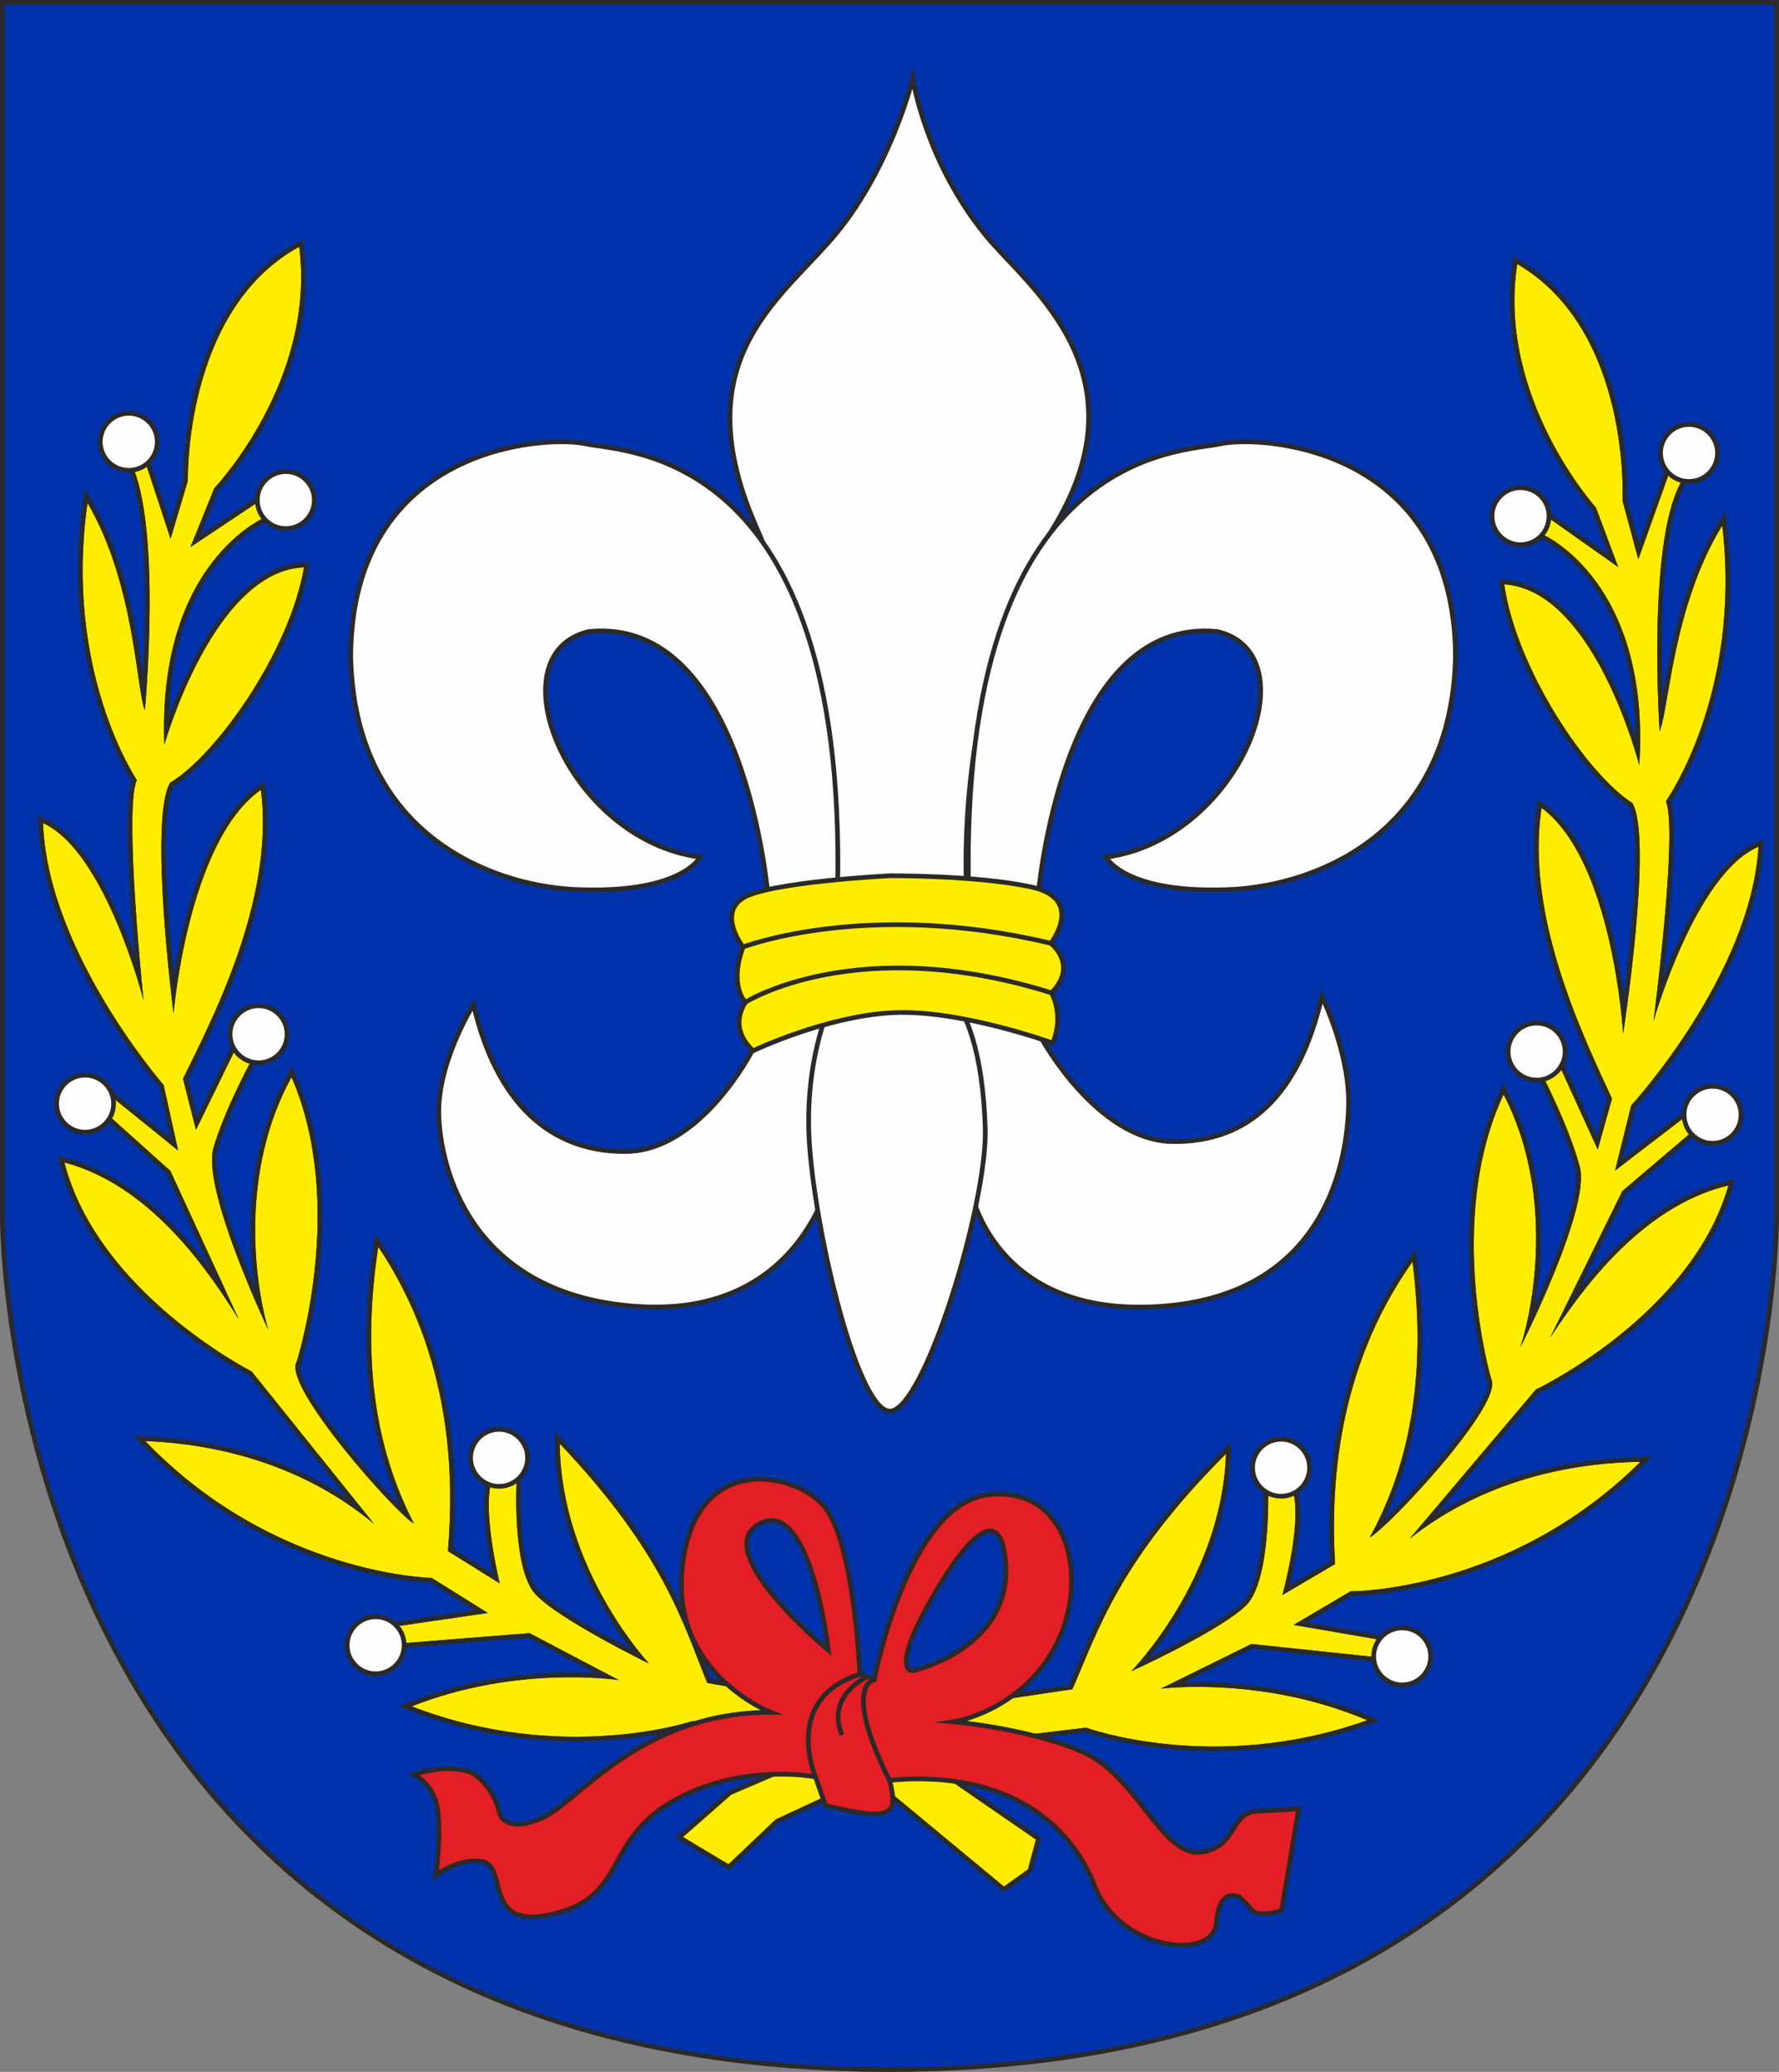
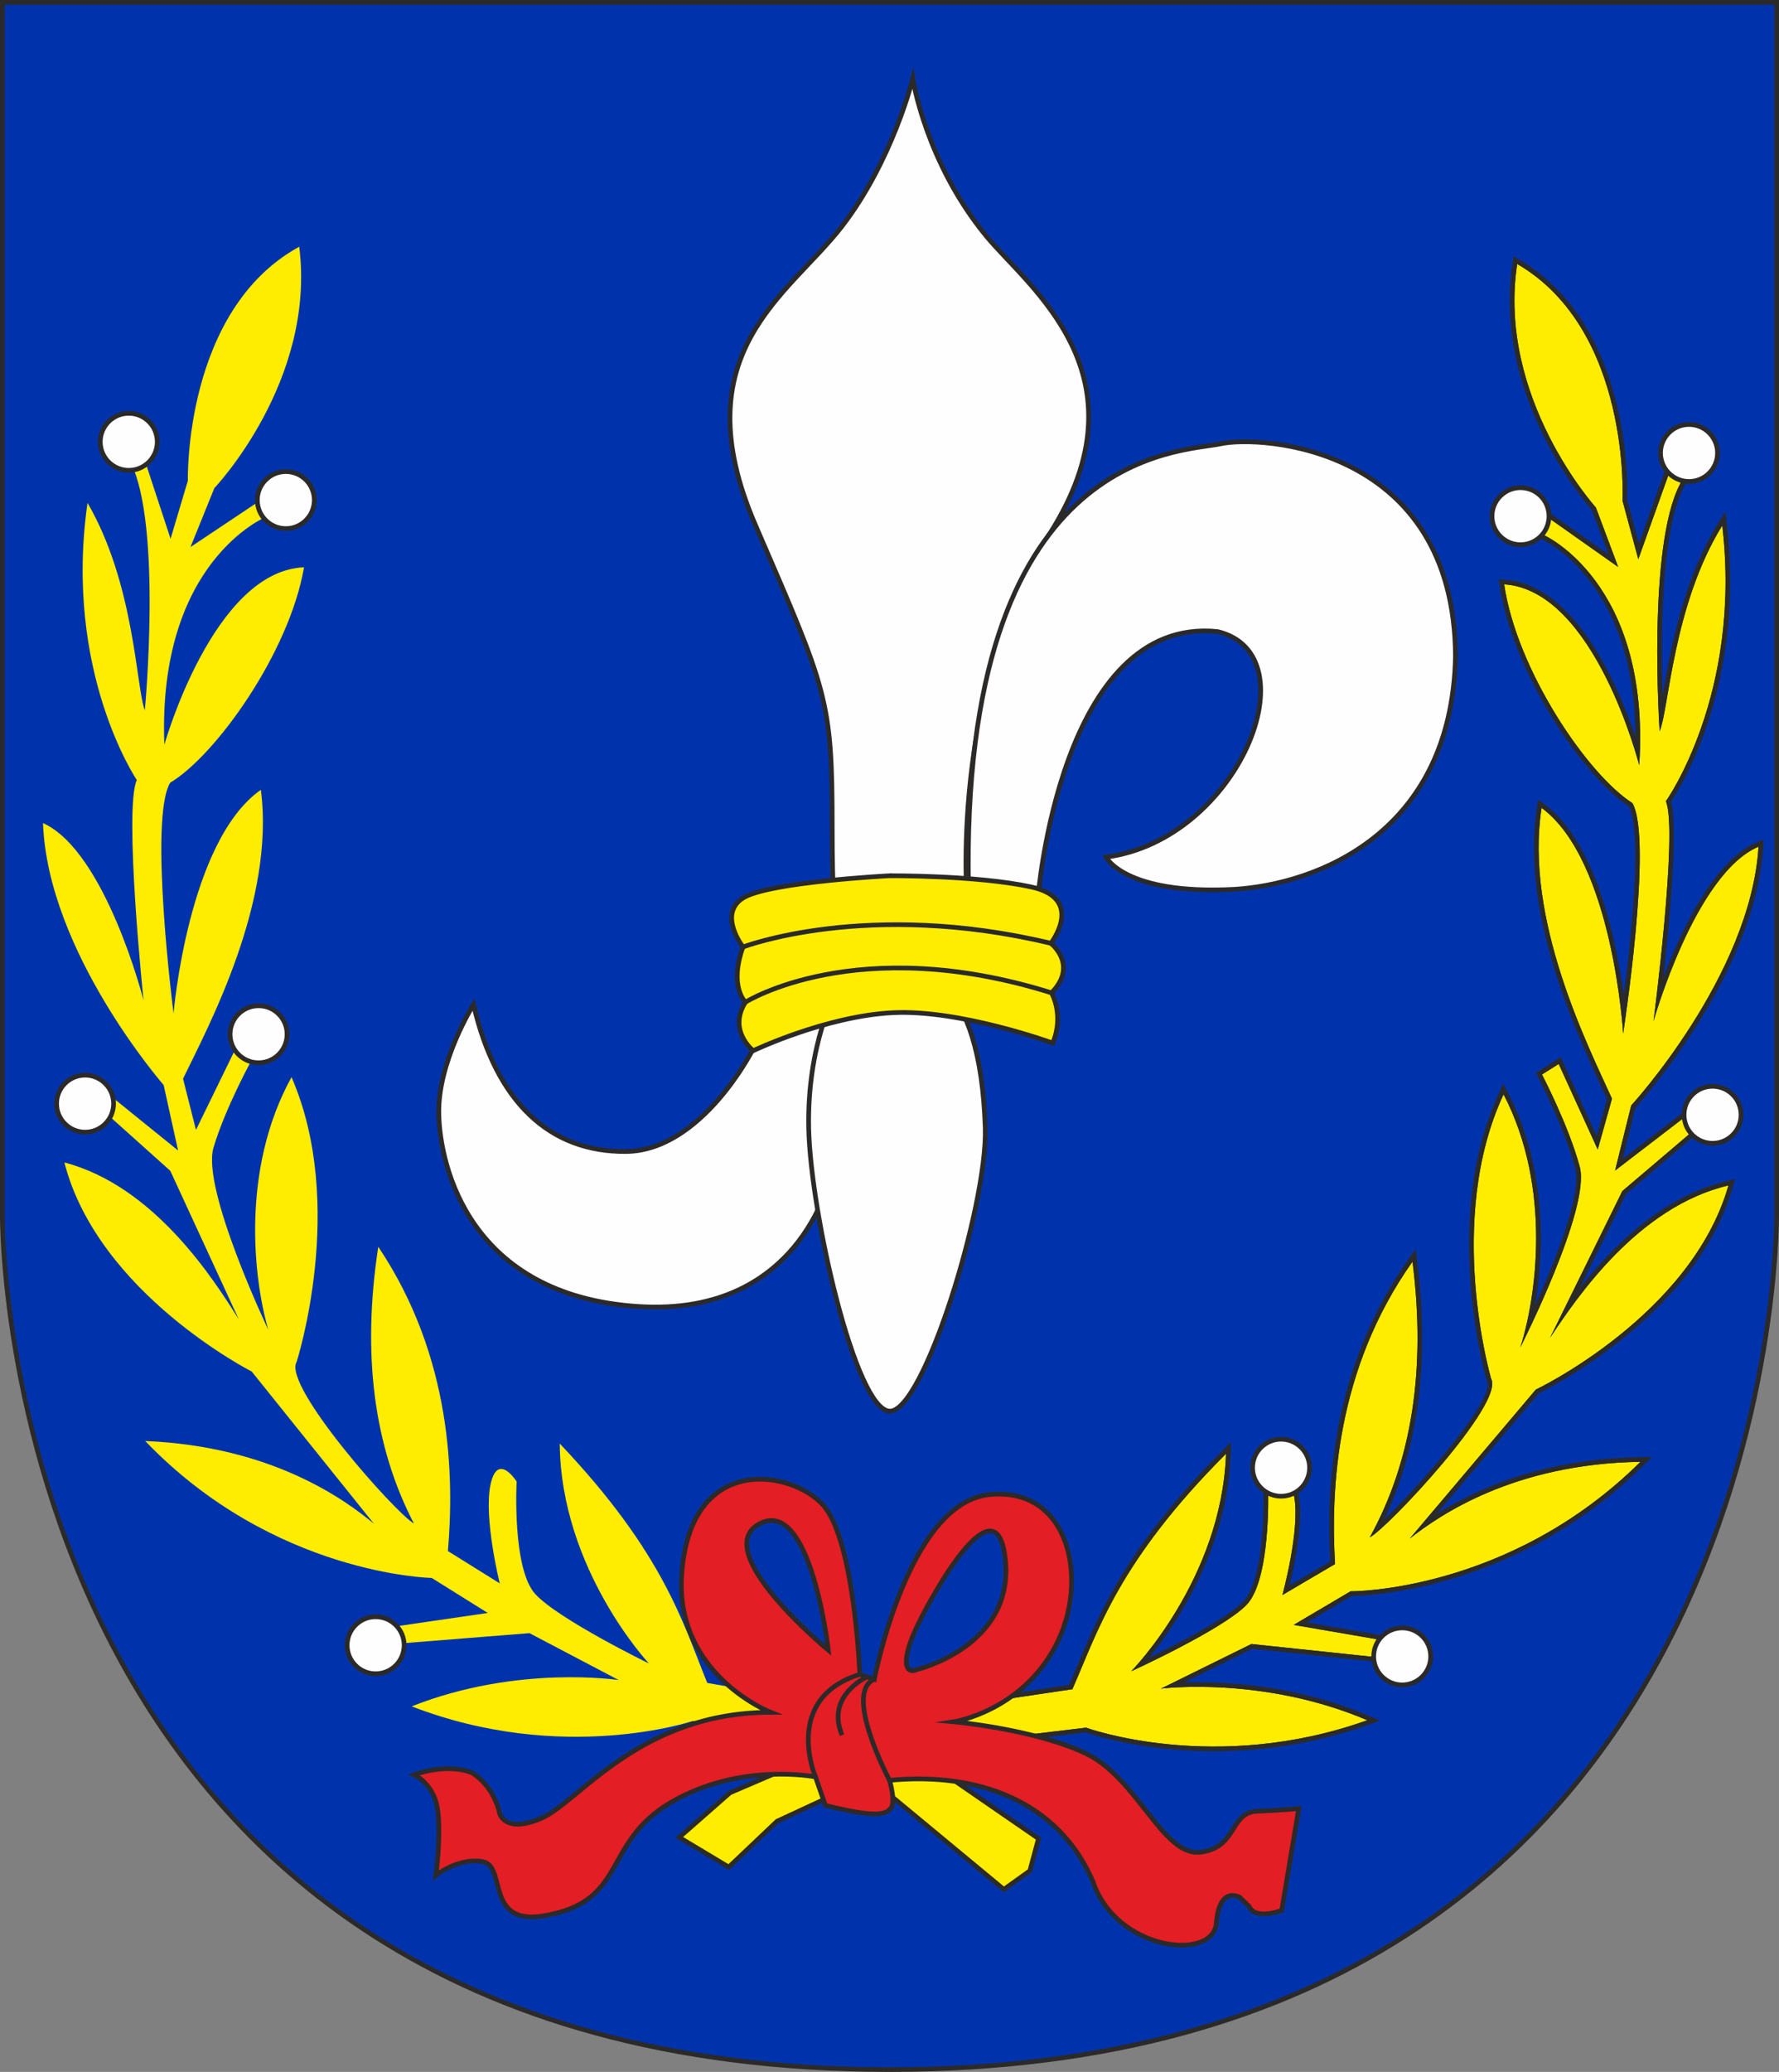
<svg xmlns="http://www.w3.org/2000/svg" xml:space="preserve" width="75.977mm" height="88.464mm" version="1.1" style="shape-rendering:geometricPrecision; text-rendering:geometricPrecision; image-rendering:optimizeQuality; fill-rule:evenodd; clip-rule:evenodd" viewBox="0 0 7502.49 8735.58">
  <rect x="0" y="0" width="7502.49" height="8735.58" fill="#808080" stroke="none" />
  <defs>
    <style type="text/css">
   
    .str0 {stroke:#2B2A29;stroke-width:19.75;stroke-miterlimit:22.926}
    .fil3 {fill:none}
    .fil1 {fill:#FEFEFE}
    .fil4 {fill:#2B2A29}
    .fil2 {fill:#FFED00}
    .fil5 {fill:#E31E24}
    .fil0 {fill:#0033AB}
   
  </style>
  </defs>
  <g id="Vrstva_x0020_1">
    <g id="_2508575279408">
      <path class="fil0 str0" d="M9.87 9.87l7482.74 0 0 5120.87c0,0 21.09,3594.97 -3741.17,3594.97 -3762.26,0 -3741.57,-3594.97 -3741.57,-3594.97l0 -5120.87z" />
-       <path class="fil1 str0" d="M4394.67 4382.39c0,0 234.39,428.2 553.13,430.81 318.75,2.62 530.37,-195.96 627.04,-611.37 0,0 117.57,237.77 112.33,459.85 -5.23,222.07 -88.82,799.5 -796.87,846.52 -708.05,47.02 -798.24,-498.54 -798.24,-498.54l-41.94 -759.78 344.54 132.52z" />
      <path class="fil1 str0" d="M3173.57 4427.46c0,0 -215.28,424.92 -534.02,427.54 -318.75,2.62 -546.04,-203.79 -642.72,-619.2 0,0 -151.54,240.39 -146.3,462.46 5.23,222.07 130.62,762.91 838.67,809.93 708.05,47.02 820.39,-577.4 820.39,-577.4l0 -640.11 -336.02 136.78z" />
      <path class="fil1 str0" d="M4079.24 3812.41c0,0 -78.59,-892.11 347.38,-1561.68 425.98,-669.56 -89.96,-1039.44 -267.96,-1256.03 -255.19,-310.52 -309.35,-662.4 -309.35,-662.4 0,0 -85.02,346.53 -300.46,624.43 -224.39,289.45 -676.56,531.53 -363.16,1256.7 302.35,699.66 323.98,731.55 323.98,1274.99 0,543.44 41.8,527.77 41.8,527.77l-23.56 159.42c0,0 -125.19,224.67 -117.36,582.61 7.83,357.94 197.12,1185.02 340.88,1191.41 143.77,6.39 413.97,-872.64 403.52,-1194 -10.45,-321.36 -78.39,-499.03 -172.44,-603.53 -94.06,-104.5 96.72,-339.7 96.72,-339.7z" />
      <path class="fil1 str0" d="M4403.26 3979.63l-26.13 -193.35c0,0 94.07,-1191.38 757.69,-1123.46 402.35,96.66 88.82,877.87 -470.29,951.02 0,0 78.39,159.38 538.22,135.86 352.71,-20.9 919.67,-237.76 935.34,-982.38 -5.22,-888.31 -823,-932.72 -990.21,-896.14 -167.21,36.58 -1099.94,18.28 -1063.37,1873.29 0,0 318.75,235.15 318.75,235.15z" />
-       <path class="fil1 str0" d="M3213.82 3979.63l26.13 -193.35c0,0 -94.07,-1191.38 -757.69,-1123.46 -402.35,96.66 -88.82,877.87 470.29,951.02 0,0 -78.39,159.38 -538.22,135.86 -352.71,-20.9 -919.67,-237.76 -935.34,-982.38 5.22,-888.31 823,-932.72 990.21,-896.14 167.21,36.58 1099.94,18.28 1063.37,1873.29 0,0 -318.75,235.15 -318.75,235.15z" />
      <path class="fil2 str0" d="M3751.44 3692.34c0,0 366.88,-2.62 596.79,47.02 229.91,49.64 83.6,237.75 83.6,237.75 0,0 117.58,91.45 2.62,209.02 0,0 54.5,92.83 5.22,211.62 0,0 -390.57,-142.3 -674.08,-128.02 -283.5,14.29 -589.01,160.25 -589.01,160.25 0,0 -108.58,-84.48 -32.81,-204.66 0,0 -70.54,-65.31 -10.45,-232.53 0,0 -107.13,-138.46 0,-206.4 107.13,-67.94 618.12,-94.06 618.12,-94.06z" />
      <path class="fil3 str0" d="M3143.77 4225.33c0,0 470.28,-296.57 1290.67,-39.19" />
      <path class="fil3 str0" d="M3133.32 3992.8c0,0 523.79,-201.22 1298.5,-15.68" />
      <g>
        <path class="fil2" d="M4057.44 7346.83l522.54 -62.69c0,0 543.44,198.55 1186.16,-31.36 -441.54,-188.11 -870.03,-133.24 -870.03,-133.24l381.46 -188.12 519.92 54.87 52.61 -67.47 -394.51 -67.93 240 -141.54c0,0 666.22,5.23 1222.74,-546.05 -535.33,8.2 -849.89,226.61 -973.23,323.97l531.69 -628.36c0,0 656.29,-312.22 812.54,-860.89 -380.86,89.45 -639.74,472.44 -752.46,642.72l304.95 -618.91 282.91 -240.68 -10.45 -78.38 -303.07 232.53 67.93 -274.33c0,0 503.52,-547.65 536.98,-1091.1 -266.99,112.33 -442.92,735.76 -442.92,735.76 0,0 104.51,-802.08 52.26,-927.5 0,0 321.33,-449.36 237.73,-1162.62 -208.41,337.76 -224.9,776.44 -264.09,867.88 0,0 -53.34,-780.36 86.43,-1042.94 19.71,-36.77 -41.8,-58.79 -41.8,-58.79l-134.56 376.24 -66.61 -246.91c0,0 36.57,-718.49 -444.16,-998.05 -85.92,564.9 331.82,1026.78 331.82,1026.78l94.05 250.82 -292.62 -206.39 -23 70.77c0,0 454.11,198.34 404.46,971.69 0,0 -187.54,-738.67 -569.57,-762.91 52.23,359.88 350.95,801.88 540.83,922.28 87.77,154.03 -39.18,971.93 -39.18,971.93 0,0 -42.56,-729.72 -343.88,-951.73 -73.14,470.29 194.96,1001.38 296.85,1226.06 0,0 -60.11,214.24 -60.11,214.24l-164.59 -360.56 -70.54 44.42c0,0 112.33,214.24 159.37,389.29 47.03,175.05 -250.81,761.6 -250.81,761.6 66.62,-207.71 135,-671.46 -70.54,-1067.28 -248.21,532.43 -52.33,1199.58 -52.33,1199.58 57.47,101.9 -433.63,626.67 -512.01,668.47 177.67,-321.37 237.9,-708.18 180.27,-1162.64 -323.98,457.22 -344.87,961.47 -326.59,1274.99 0,0 -222.07,130.61 -222.07,130.61 0,0 75.76,-274.34 49.64,-415.42 -26.12,-141.08 -109.73,-15.67 -109.73,-15.67 0,0 10.45,368.4 -91.45,472.9 -101.9,104.5 -485.96,279.55 -485.96,279.55 0,0 381.46,-386.67 399.75,-917.05 -454.61,454.61 -540.83,749.84 -647.95,992.82 0,0 -509.52,75.78 -509.52,75.78l-122.79 96.66 167.26 52.29z" />
        <path id="1" class="fil4" d="M6343.52 2463.71c52.23,359.88 350.95,801.88 540.83,922.28 87.77,154.03 -39.18,971.93 -39.18,971.93 0,0 -42.56,-729.72 -343.88,-951.73 -73.14,470.29 194.96,1001.38 296.85,1226.06 0,0 -60.11,214.24 -60.11,214.24l-164.59 -360.56 -70.54 44.42c0,0 112.33,214.24 159.37,389.29 47.03,175.05 -250.81,761.6 -250.81,761.6 66.62,-207.71 135,-671.46 -70.54,-1067.28 -248.21,532.43 -52.33,1199.58 -52.33,1199.58 57.47,101.9 -433.63,626.67 -512.01,668.47 177.67,-321.37 237.9,-708.18 180.27,-1162.64 -323.98,457.22 -344.87,961.47 -326.59,1274.99 0,0 -222.07,130.61 -222.07,130.61 0,0 75.76,-274.34 49.64,-415.42 -26.12,-141.08 -109.73,-15.67 -109.73,-15.67 0,0 10.45,368.4 -91.45,472.9 -101.9,104.5 -485.96,279.55 -485.96,279.55 0,0 381.46,-386.67 399.75,-917.05 -454.61,454.61 -540.83,749.84 -647.95,992.82 0,0 -509.52,75.78 -509.52,75.78l-122.79 96.66 167.26 52.29 522.54 -62.69c0,0 543.44,198.55 1186.16,-31.36 -441.54,-188.11 -870.03,-133.24 -870.03,-133.24l381.46 -188.12 519.92 54.87 52.61 -67.47 -394.51 -67.93 240 -141.54c0,0 666.22,5.23 1222.74,-546.05 -535.33,8.2 -849.89,226.61 -973.23,323.97l531.69 -628.36c0,0 656.29,-312.22 812.54,-860.89 -380.86,89.45 -639.74,472.44 -752.46,642.72l304.95 -618.91 282.91 -240.68 -10.45 -78.38 -303.07 232.53 67.93 -274.33c0,0 503.52,-547.65 536.98,-1091.1 -266.99,112.33 -442.92,735.76 -442.92,735.76 0,0 104.51,-802.08 52.26,-927.5 0,0 321.33,-449.36 237.73,-1162.62 -208.41,337.76 -224.9,776.44 -264.09,867.88 0,0 -53.34,-780.36 86.43,-1042.94 19.71,-36.77 -41.8,-58.79 -41.8,-58.79l-134.56 376.24 -66.61 -246.91c0,0 36.57,-718.49 -444.16,-998.05 -85.92,564.9 331.82,1026.78 331.82,1026.78l94.05 250.82 -292.62 -206.39 -23 70.77c0,0 454.11,198.34 404.46,971.69 0,0 -187.54,-738.67 -569.57,-762.91zm-1765.73 4840.56l-518.05 62.15 -4.14 0.49 -4.04 -1.26 -167.26 -52.29 -35.74 -11.18 29.42 -23.15 122.79 -96.66 4.12 -3.25 5.21 -0.77 498.69 -74.17c11.82,-27.1 23.33,-54.59 35.17,-82.85 95.21,-227.27 211.68,-505.22 612.49,-906.02l35.35 -35.36 -1.72 49.95c-13.86,402 -232.55,721.8 -342.78,858.37 118.13,-57.38 325.56,-163.79 395.21,-235.23 96.09,-98.55 85.92,-457.6 85.9,-458.62l-0.19 -6.37 3.43 -5.12c0.31,-0.46 110.56,-165.81 145.52,23.08 20.2,109.15 -17.96,292.86 -38.36,378.11l171.09 -100.63c-8.48,-156.41 -6.78,-357.84 35.92,-576.52 43.88,-224.75 131.09,-467.76 294.96,-699.02l29.2 -41.23 6.37 50.17c29.04,229.04 28.36,441.21 -1.97,636.7 -25.18,162.22 -70.74,312.93 -136.65,452.22 61.86,-58.7 150.21,-152.36 231.71,-249.42 119.91,-142.78 224.58,-290.11 202.17,-332.85l-0.25 -0.45 -1.2 -2.17 -0.57 -1.99c-0.55,-1.95 -197.95,-674.15 53.4,-1213.32l16.92 -36.3 18.5 35.61c86.33,166.25 125.11,344.14 136.1,510.49 9.45,142.93 -1.67,277.5 -20.74,388.84 83.59,-184.76 198.88,-469.89 169.42,-579.53 -46.52,-173.15 -157.43,-384.67 -157.75,-385.28l-8.43 -16.1 15.37 -9.68 70.54 -44.42 19.04 -12 9.36 20.49 142.25 311.61 43.63 -155.51c-6.54,-14.34 -13.95,-30.4 -21.85,-47.54 -115.31,-249.8 -342.22,-741.39 -273.52,-1183.15l4.99 -32.1 26.11 19.23c218.15,160.73 303.61,575.57 335.05,806.06 31.42,-240.87 78.89,-683.09 21.32,-796.58 -103.36,-67.59 -236.33,-224.82 -345.75,-411.42 -96.31,-164.25 -174.9,-351.89 -199.56,-521.87l-3.49 -23.98 24.24 1.53c299.06,18.97 480.83,450.54 552.35,662.39 -1.64,-660.95 -395.37,-832.98 -396.57,-833.52l-16.1 -7.31 5.45 -16.76 23 -70.77 8.26 -25.42 21.82 15.38 240.42 169.58 -70.28 -187.43c-33.37,-38.04 -417.91,-490.06 -334.25,-1040.16l4.35 -28.68 25.04 14.56c473.41,275.3 456.03,961.69 454.09,1012.75l49.44 183.27 113.34 -316.89 6.81 -19.06 18.88 7.34c0.23,0.09 82.71,29.22 52.06,86.41 -99.42,186.76 -98.94,644.52 -91.13,882.79l0.59 -3.41c31.45,-182.13 82.63,-478.43 234.1,-723.92l29.72 -48.18 6.61 56.28c77.95,665.13 -192.66,1103.21 -235.54,1167.82 31.28,107.81 -5.56,500.51 -32.09,738.87 74.39,-196.25 212.89,-492.3 393.34,-568.22l29.24 -12.3 -1.94 31.59c-32.31,524.93 -494.64,1050.44 -538.69,1099.41l-53.23 214.96 258.46 -198.29 26.97 -20.7 4.51 33.81 10.45 78.38 1.4 10.54 -8.2 6.98 -279.71 237.95 -195.41 396.59c39.86,-50.69 85.31,-103.8 136.17,-155.4 128.63,-130.45 291.68,-250.73 486.35,-296.45l32.64 -7.67 -9.18 32.28c-151.96,533.62 -765.79,845.16 -819.17,871.38l-429.61 507.72c56.68,-35.48 126.53,-73.64 210.05,-108.81 162.89,-68.61 377.88,-125.95 648.51,-130.09l48.81 -0.75 -34.7 34.38c-534.06,529.04 -1167.1,550.94 -1231.24,551.81l-189.07 111.51 341.52 58.8 32.44 5.58 -20.25 25.98 -52.61 67.47 -6.72 8.61 -10.78 -1.14 -514.3 -54.28 -287.15 141.61c153.68,-4.84 463.16,6.53 779.82,141.44l46.36 19.75 -47.44 16.97c-616.77,220.63 -1142.41,50.97 -1194.98,32.9z" />
      </g>
      <g>
        <path class="fil2" d="M3441.93 7332.27l-520.75 -76.09c0,0 -548.37,184.52 -1184.97,-61.84 446.23,-176.71 873.17,-110.83 873.17,-110.83l-376.5 -197.87 -521.16 41.5 -50.86 -68.81 396.12 -57.77 -236.28 -147.67c0,0 -666.14,-11.89 -1208.3,-577.29 534.93,21.94 843.77,248.37 964.58,348.86l-515.37 -641.81c0,0 -648.06,-328.99 -790.15,-881.49 378.44,99.2 627.39,488.72 735.7,661.84l-288.94 -626.54 -276.63 -247.87 12.45 -78.09 297 240.24 -60.86 -275.98c0,0 -489.28,-560.41 -508.76,-1104.54 264.02,119.16 423.87,746.9 423.87,746.9 0,0 -83.87,-804.5 -28.41,-928.54 0,0 -309.68,-457.47 -207.78,-1168.35 199.67,343.01 204.88,781.96 241.7,874.38 0,0 73.38,-778.73 -59.6,-1044.81 -18.76,-37.27 43.3,-57.7 43.3,-57.7l124.85 379.57 72.93 -245.12c0,0 -18.09,-719.19 469.66,-986.31 71.38,566.93 -358.09,1017.92 -358.09,1017.92l-100.47 248.31 297.83 -198.8 21.17 71.33c0,0 -459.06,186.61 -429.29,960.98 0,0 206.46,-733.6 588.99,-748.02 -61.46,358.42 -371.44,792.59 -564.35,908.08 -91.7,151.72 14.2,972.61 14.2,972.61 0,0 61.29,-728.39 368.22,-942.58 61.04,472.01 -220.62,996.04 -328.26,1218.03 0,0 54.59,215.72 54.59,215.72l173.8 -356.21 69.38 46.21c0,0 -117.81,211.29 -169.32,385.06 -51.52,173.79 231.16,767.8 231.16,767.8 -61.26,-209.36 -117.7,-674.71 97.95,-1065.12 234.45,538.64 21.49,1200.53 21.49,1200.53 -60.08,100.39 417.37,637.6 494.66,681.4 -169.35,-325.84 -219.62,-714.07 -150.34,-1166.88 312.13,465.39 320.06,970.01 293.72,1282.96 0,0 218.64,136.27 218.64,136.27 0,0 -68.68,-276.2 -38.95,-416.55 29.73,-140.36 110.09,-12.85 110.09,-12.85 0,0 -19.91,368.01 79.27,475.09 99.17,107.09 478.62,291.95 478.62,291.95 0,0 -371.4,-396.34 -376.05,-927.02 442.77,466.15 521.37,763.48 622.22,1009.15 0,0 507.4,88.84 507.4,88.84l120.27 99.78 -168.55 47.97z" />
-         <path id="1" class="fil4" d="M3439.07 7351.79l-516.21 -75.43c-53.37,16.82 -583,172.69 -1193.75,-63.66l-46.96 -18.18 46.82 -18.53c319.89,-126.68 629.56,-130.12 783.15,-121.33l-283.33 -148.9 -515.53 41.06 -10.84 0.86 -6.52 -8.8 -50.86 -68.81 -19.58 -26.5 32.63 -4.75 342.88 -50.01 -186.28 -116.41c-64.95,-2.57 -696.74,-41.1 -1216.49,-583.12l-33.87 -35.33 48.84 2c270.46,11.09 483.87,73.92 644.92,146.67 82.55,37.3 151.39,77.24 207.16,114.19l-416.47 -518.64c-53.63,-28.1 -658.3,-355.2 -796.39,-892.12l-8.32 -32.4 32.32 8.48c193.44,50.7 353.33,175.12 478.56,308.84 49.56,52.92 93.62,107.19 132.16,158.84l-185.15 -401.48 -273.5 -245.06 -8.01 -7.19 1.68 -10.56 12.45 -78.09 5.37 -33.64 26.41 21.38 253.35 204.93 -47.68 -216.18c-42.49,-49.74 -491.48,-587.18 -510.31,-1112.98l-1.13 -31.71 28.89 13.04c178.41,80.52 309.3,380.26 378.62,578.39 -20.39,-238.85 -47.12,-632.28 -13.1,-739.52 -41.15,-65.56 -300.51,-510.48 -205.45,-1173.66l8.05 -56.11 28.53 49.01c145.07,249.22 188.62,546.76 215.38,729.66l0.52 3.55c13.93,-237.9 26.19,-695.53 -68.41,-884.91l-0.03 0.01c-29.05,-57.72 54.49,-85.17 54.72,-85.24l18.73 -6.24 6.18 18.82 105.16 319.7 54.16 -182.03c-0.64,-51.55 -0.2,-737.76 479.97,-1000.71l25.32 -13.85 3.61 28.75c69.37,551.01 -325,992.35 -360.65,1031.01l-75.15 185.73 244.61 -163.27 22.25 -14.84 7.6 25.63 21.17 71.33 4.98 16.77 -16.16 6.92c-1.19,0.51 -399.29,162.39 -417.96,823.07 76.96,-209.96 269.8,-636.62 569.25,-647.91l24.24 -0.91 -4.11 23.9c-29.03,169.32 -112.39,354.88 -212.88,516.56 -114.07,183.54 -250.99,337.22 -356.12,402.25 -60.48,111.56 -24.44,554.99 0.79,796.83 37.35,-229.62 133.44,-641.94 355.57,-796.97l26.62 -18.57 4.17 32.23c57.31,443.33 -182.2,928.99 -303.88,1175.73 -8.24,16.7 -15.94,32.3 -23.03,46.87l39.61 156.52 150.16 -307.76 9.89 -20.27 18.73 12.48 69.38 46.21 15.11 10.05 -8.71 15.87c-0.33,0.6 -116.85,209.59 -167.7,381.13 -32.27,108.88 75.69,396.93 154.52,583.78 -16.19,-111.79 -23.85,-246.63 -10.72,-389.35 15.27,-166.04 58.6,-342.89 149.13,-506.8l19.37 -35.07 15.96 36.68c237.43,545.5 22.86,1212.34 22.26,1214.26l-0.66 2.1 -1.11 1.91 -0.36 0.61 -0.01 0c-23.47,42.17 77.38,192.1 193.54,337.88 78.95,99.07 164.87,194.96 225.2,255.23 -62.28,-140.92 -103.95,-292.75 -124.95,-455.55 -25.32,-196.34 -20.57,-408.42 14.32,-636.46l7.67 -50.08 28.2 42.07c157.85,235.36 238.77,480.53 276.88,706.36 37.09,219.83 33.62,421.16 21.14,577.2l168.35 104.93c-18.21,-85.79 -51.61,-270.34 -28.6,-378.94 39.79,-187.84 145.82,-19.65 146.12,-19.18l3.22 5.17 -0.29 6.09c-0.04,1.02 -19.37,360.04 74.03,460.89 67.72,73.12 272.35,184.82 388.99,245.22 -106.69,-139.36 -317.01,-464.61 -320.52,-866.78l-0.43 -49.94 34.37 36.2c390.42,411.02 499.68,691.83 589.01,921.45 11.11,28.57 21.93,56.36 33.03,83.71l496.71 86.97 5.14 0.9 4.03 3.35 120.27 99.78 28.84 23.93 -36.01 10.25 -168.55 47.97 -4.06 1.16 -4.2 -0.61zm-702.44 -338.25c-0.07,-0.08 -371.4,-396.39 -376.05,-927.02 442.77,466.15 521.37,763.48 622.22,1009.15 0,0 507.4,88.84 507.4,88.84l120.27 99.78 -168.55 47.97 -520.75 -76.09c0,0 -548.37,184.52 -1184.97,-61.84 446.23,-176.71 873.17,-110.83 873.17,-110.83l-376.5 -197.87 -521.16 41.5 -50.86 -68.81 396.12 -57.77 -236.28 -147.67c0,0 -666.14,-11.89 -1208.3,-577.29 534.93,21.94 843.77,248.37 964.58,348.86l-515.37 -641.81c0,0 -648.06,-328.99 -790.15,-881.49 378.44,99.2 627.39,488.72 735.7,661.84l-288.94 -626.54 -276.63 -247.87 12.45 -78.09 297 240.24 -60.86 -275.98c0,0 -489.28,-560.41 -508.76,-1104.54 264.02,119.16 423.87,746.9 423.87,746.9 0,0 -83.87,-804.5 -28.41,-928.54 0,0 -309.68,-457.47 -207.78,-1168.35 199.67,343.01 204.88,781.96 241.7,874.38 0,0 73.38,-778.73 -59.6,-1044.81 -18.76,-37.27 43.3,-57.7 43.3,-57.7l124.85 379.57 72.93 -245.12c0,0 -18.09,-719.19 469.66,-986.31 71.38,566.93 -358.09,1017.92 -358.09,1017.92l-100.47 248.31 297.83 -198.8 21.17 71.33c0,0 -459.06,186.61 -429.29,960.98 0,0 206.46,-733.6 588.99,-748.02 -61.46,358.42 -371.44,792.59 -564.35,908.08 -91.7,151.72 14.2,972.61 14.2,972.61 0,0 61.29,-728.39 368.22,-942.58 61.04,472.01 -220.62,996.04 -328.26,1218.03 0,0 54.59,215.72 54.59,215.72l173.8 -356.21 69.38 46.21c0,0 -117.81,211.29 -169.32,385.06 -51.52,173.79 231.16,767.8 231.16,767.8 -61.26,-209.36 -117.7,-674.71 97.95,-1065.12 234.45,538.64 21.49,1200.53 21.49,1200.53 -60.08,100.39 417.37,637.6 494.66,681.4 -169.35,-325.84 -219.62,-714.07 -150.34,-1166.88 312.13,465.39 320.06,970.01 293.72,1282.96 0,0 218.64,136.27 218.64,136.27 0,0 -68.68,-276.2 -38.95,-416.55 29.73,-140.36 110.09,-12.85 110.09,-12.85 0,0 -19.91,368.01 79.27,475.09 99.16,107.08 478.54,291.91 478.62,291.95z" />
      </g>
      <polygon class="fil2 str0" points="3569.76,7542.84 3277.14,7678.69 3073.35,7872.03 2864.34,7746.62 3078.58,7558.51 3444.35,7401.75 " />
      <polygon class="fil2 str0" points="3684.72,7511.48 3909.41,7427.87 4379.69,7751.84 4343.11,7887.71 4233.39,7966.09 " />
      <circle class="fil1 str0" cx="543.03" cy="1862.84" r="120.19" />
      <circle class="fil1 str0" cx="1205.34" cy="2108.46" r="120.19" />
      <circle class="fil1 str0" cx="1090.39" cy="4360.6" r="120.19" />
      <circle class="fil1 str0" cx="358.83" cy="4653.22" r="120.19" />
-       <circle class="fil1 str0" cx="2104.69" cy="6146.64" r="120.19" />
      <circle class="fil1 str0" cx="1584.16" cy="6936.72" r="120.19" />
      <circle class="fil1 str0" cx="5402.59" cy="6188.18" r="120.19" />
      <circle class="fil1 str0" cx="5913.35" cy="6983.73" r="120.19" />
      <circle class="fil1 str0" cx="7222.29" cy="4700.21" r="120.19" />
-       <circle class="fil1 str0" cx="6480.29" cy="4433.71" r="120.19" />
      <circle class="fil1 str0" cx="6412.36" cy="2176.36" r="120.19" />
      <circle class="fil1 str0" cx="7123.01" cy="1909.86" r="120.19" />
      <path class="fil5 str0" d="M3439.16 7491.85c0,0 -318.75,-64 -611.36,108.43 -292.62,172.43 -177.68,420.65 -540.83,478.12 -242.98,36.57 -148.93,-214.25 -253.43,-229.92 -104.5,-15.67 -195.27,58.32 -195.27,58.32 0,0 22.83,-168.06 7.16,-277.79 -15.67,-109.73 -99.28,-146.3 -99.28,-146.3 0,0 135.45,-51.78 245.6,-7.84 96.67,62.69 114.95,169.83 114.95,169.83 0,0 20.89,88.82 177.66,20.89 156.76,-67.93 412.77,-445.21 965.15,-446.2 0,0 -403.59,-158.37 -374.69,-580.58 35.19,-513.94 462.23,-441.14 595.7,-293.91 133.48,147.23 155.54,714.54 155.54,714.54 0,0 61.3,20.92 61.3,20.92 0,0 141.11,-742.01 483.37,-778.59 342.26,-36.59 425.87,365.78 279.55,640.11 -146.31,274.33 -427.18,317.44 -427.18,317.44 0,0 342.55,31.2 557.79,134.55 215.24,103.35 323.98,433.71 480.74,415.42 156.76,-18.29 123.88,-167.4 238.83,-172.63 114.95,-5.23 176.92,-11.45 176.92,-11.45l-72.17 429.68c0,0 -112.34,41.81 -137.17,-16.97 0,0 -39.19,-37.89 -39.19,-37.89 0,0 -86.22,-53.56 -99.28,108.42 -13.06,161.98 -423.27,117.56 -521.24,-177.67 -145.46,-335.5 -482.14,-460.91 -856.89,-424.56 0,0 31.35,104.5 0,122.79 -26.99,32.73 -120.16,19.99 -270.49,-16.97l-41.79 -120.19z" />
      <path class="fil0 str0" d="M3493.27 6957.44c0,0 -73.15,-647.95 -290.01,-532.99 -216.86,114.96 290.01,532.99 290.01,532.99z" />
      <path class="fil0 str0" d="M3869.49 7038.45c-58.13,26.13 -67.93,-44.43 0,-185.51 67.93,-141.08 339.65,-627.03 371,-269.11 31.35,357.93 -371,454.61 -371,454.61z" />
      <path class="fil3 str0" d="M3439.16 7491.85c0,0 -141.46,-330.36 186.9,-432.4" />
      <path class="fil3 str0" d="M3751.44 7506.23c0,0 -197.39,-370.81 -64.08,-425.86" />
      <path class="fil3 str0" d="M3656.71 7069.92c0,0 -176.03,78.14 -105.48,245.36" />
    </g>
  </g>
</svg>